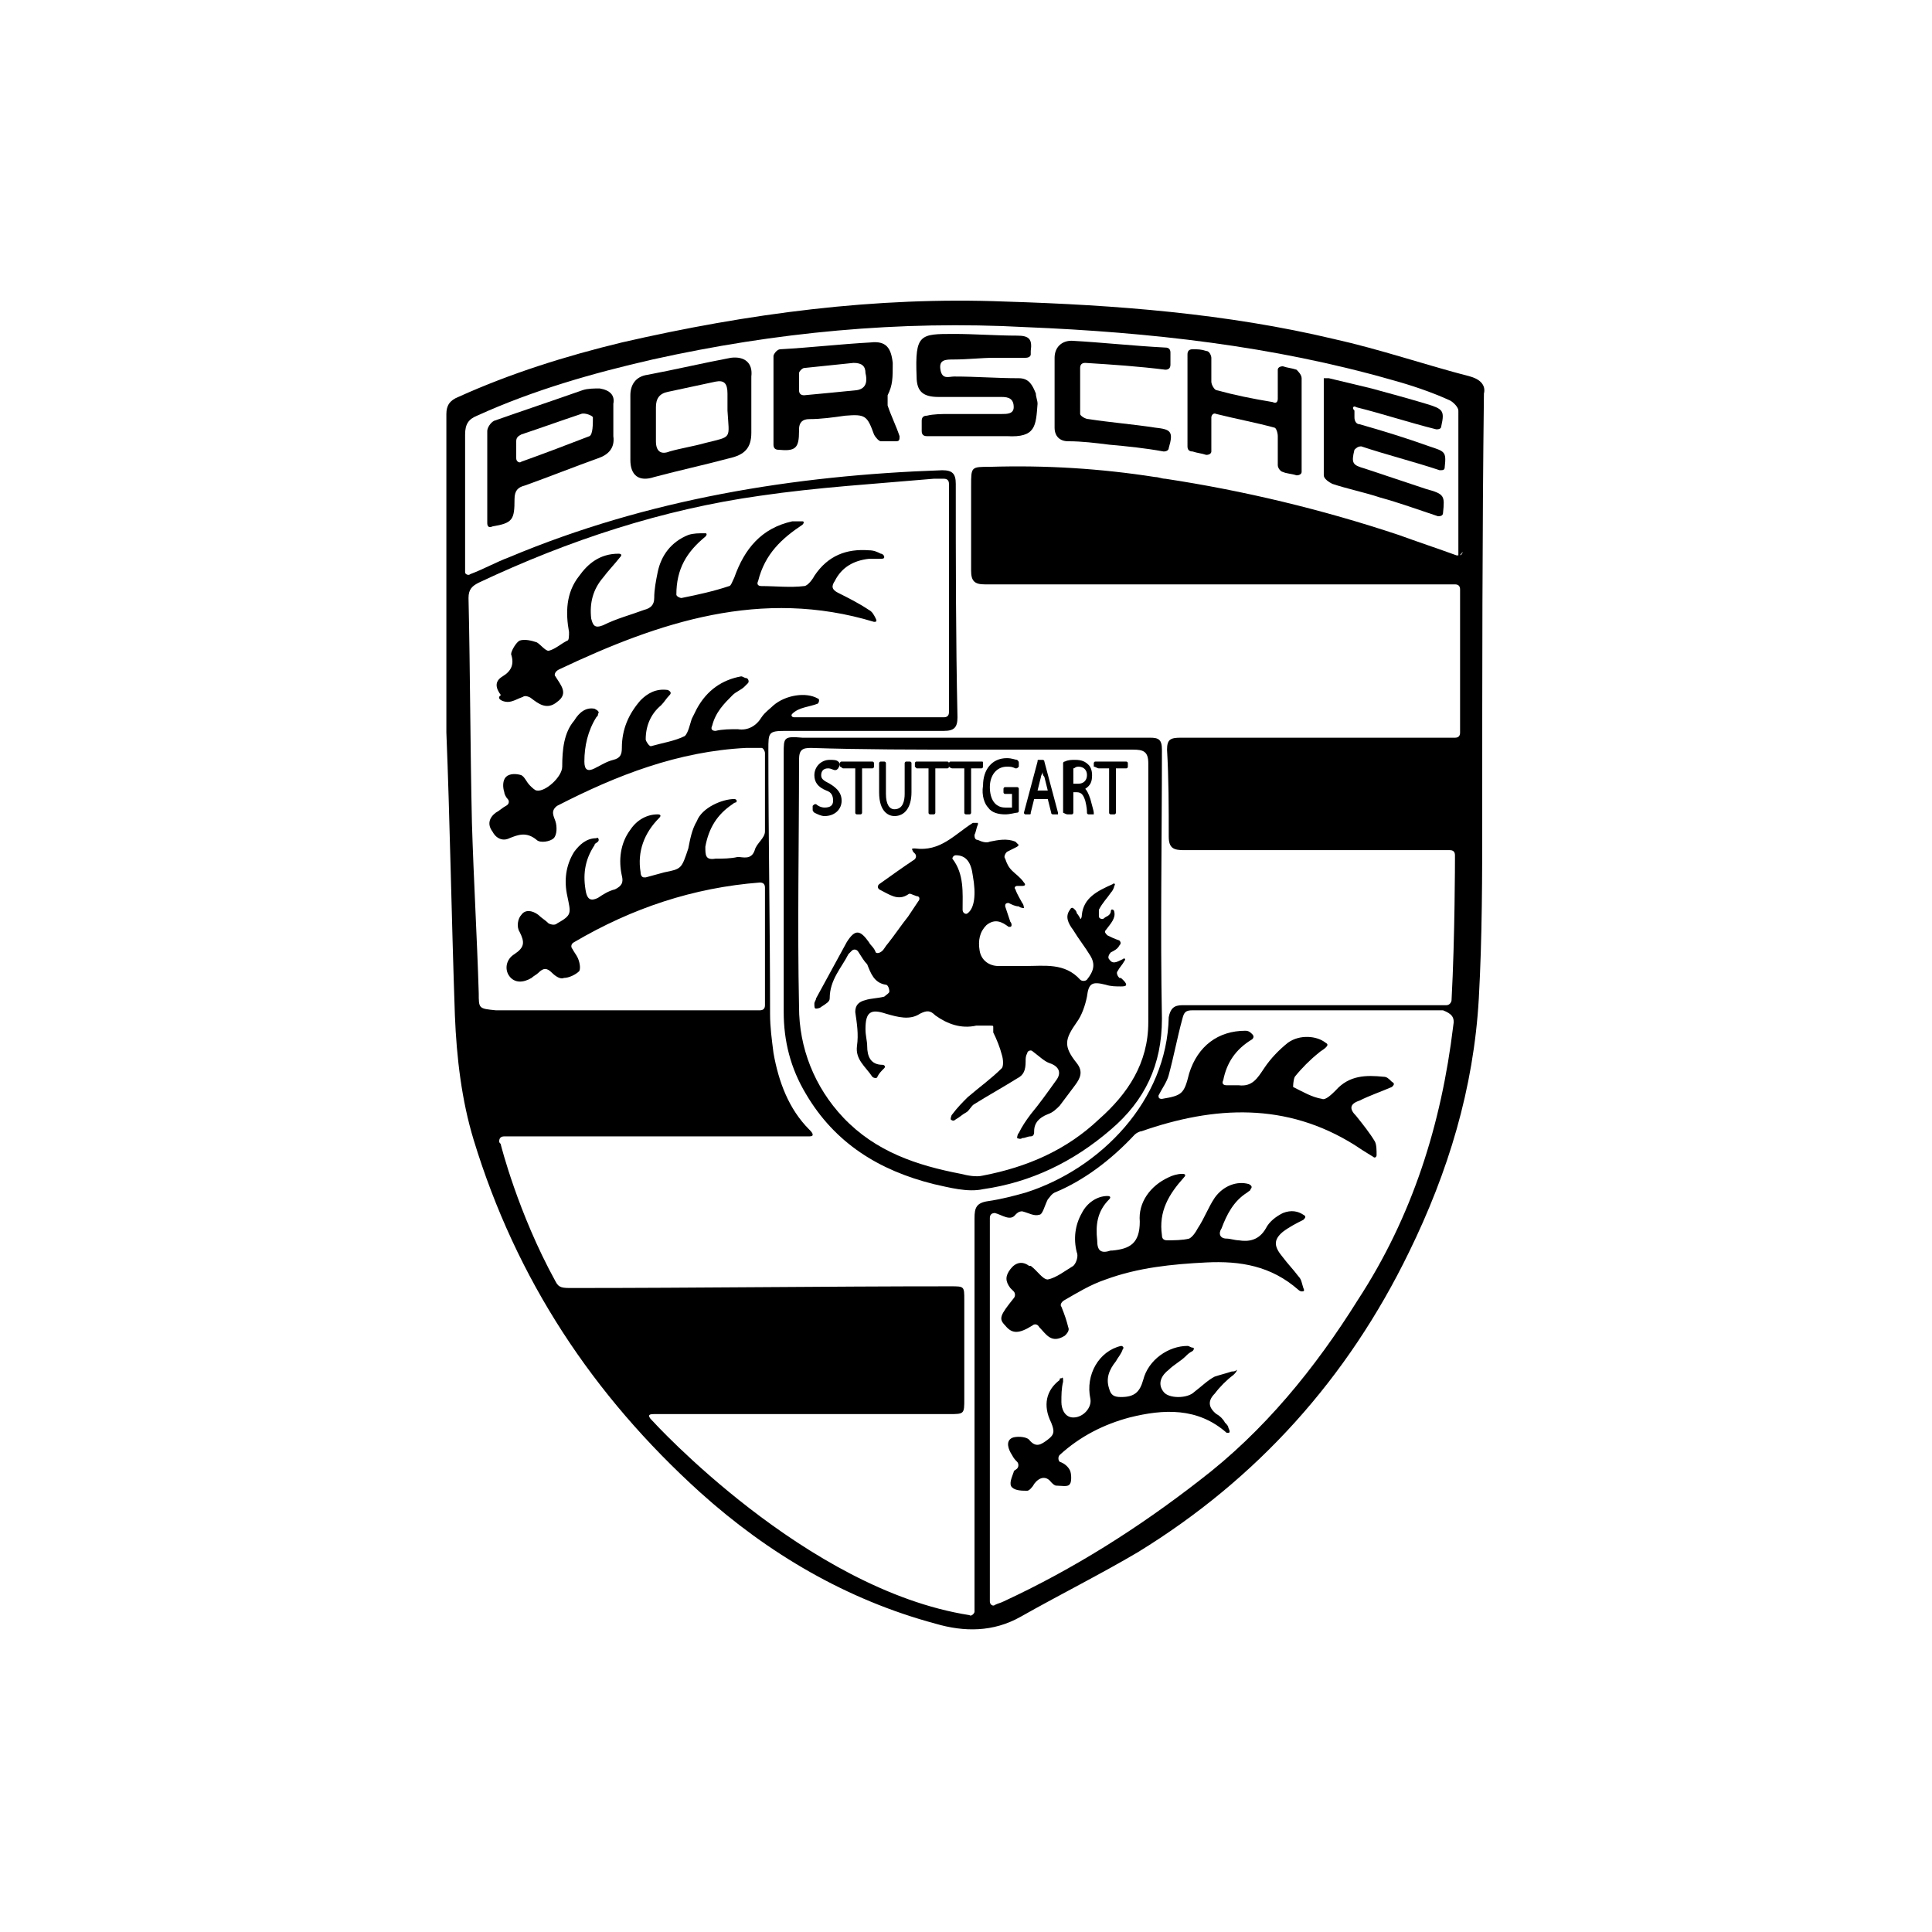
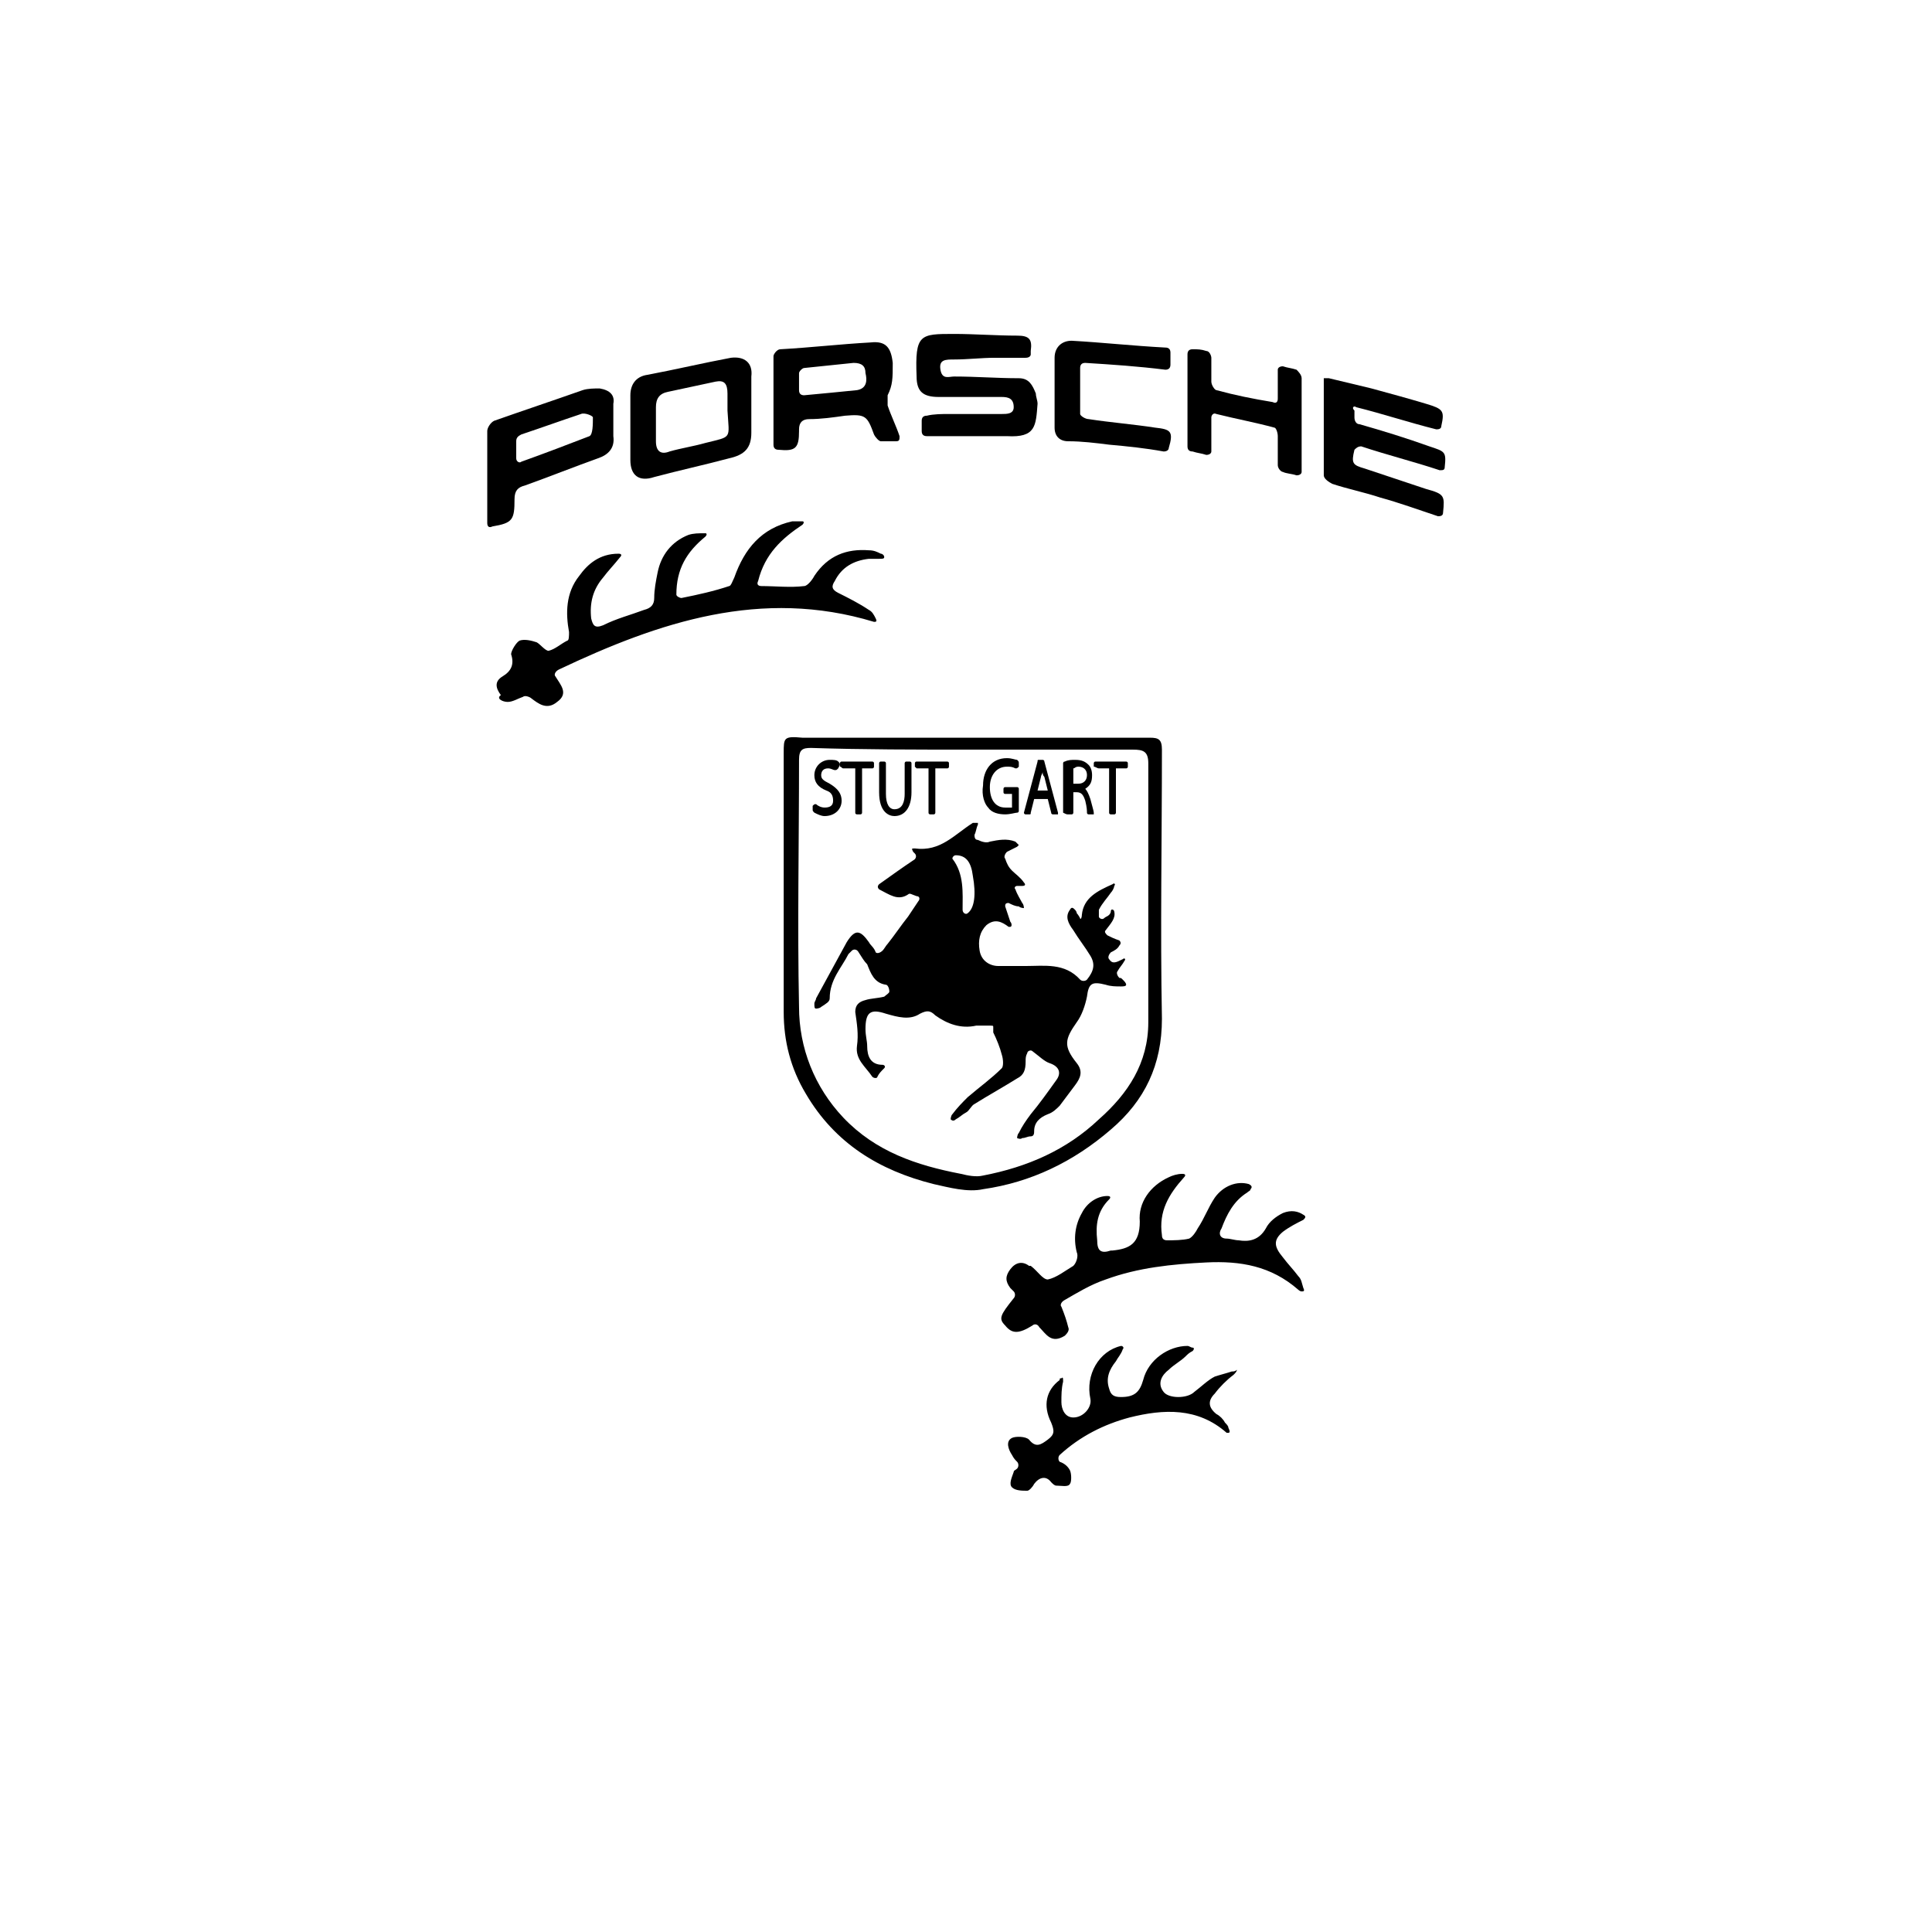
<svg xmlns="http://www.w3.org/2000/svg" version="1.1" id="Layer_1" x="0px" y="0px" viewBox="0 0 113.4 113.4" style="enable-background:new 0 0 113.4 113.4;" xml:space="preserve">
  <style type="text/css">
	.st0{fill-rule:evenodd;clip-rule:evenodd;}
</style>
  <g>
-     <path d="M86.3,22.1c-2.7-0.7-5.3-1.6-8-2.2c-6.3-1.5-12.8-2-19.3-2.2c-7.6-0.3-15.1,0.7-22.5,2.4c-3.3,0.8-6.5,1.8-9.6,3.2   c-0.5,0.2-0.7,0.5-0.7,1c0,5.9,0,11.8,0,18.7c0.2,4.9,0.3,10.8,0.5,16.6c0.1,2.5,0.4,5,1.1,7.3c2.5,8.2,7,15,13.3,20.7   c4,3.6,8.6,6.3,13.8,7.7c1.7,0.5,3.4,0.5,5-0.4c2.3-1.3,4.7-2.5,6.9-3.8c7-4.3,12.3-10.2,15.9-17.6c2.3-4.7,3.8-9.6,4.1-14.9   c0.2-3.6,0.2-7.2,0.2-10.8c0-8.2,0-16.5,0.1-24.7C87.2,22.7,87,22.3,86.3,22.1z M28.1,58.3c-0.1-3.3-0.3-6.7-0.4-10   c-0.1-4.4-0.1-8.8-0.2-13.2c0-0.5,0.2-0.7,0.6-0.9c5.3-2.5,10.8-4.3,16.5-5.1c3.4-0.5,6.8-0.7,10.2-1c0.2,0,0.4,0,0.6,0   c0.2,0,0.3,0.1,0.3,0.3v13.4c0,0.2-0.1,0.3-0.3,0.3h-8.8c-0.1,0-0.2-0.1-0.1-0.2c0.4-0.4,1-0.4,1.5-0.6c0.1-0.1,0.1-0.3,0-0.3   c-0.7-0.4-1.9-0.2-2.6,0.4c-0.2,0.2-0.5,0.4-0.7,0.7c-0.3,0.5-0.8,0.8-1.4,0.7c-0.4,0-0.9,0-1.3,0.1c-0.2,0-0.3-0.1-0.2-0.3   c0.2-0.8,0.7-1.3,1.2-1.8c0.2-0.2,0.5-0.3,0.7-0.5c0.1-0.1,0.1-0.1,0.2-0.2c0.1-0.1,0-0.3-0.1-0.3c-0.1,0-0.2-0.1-0.3-0.1   c-1.1,0.2-2,0.8-2.6,1.9c-0.1,0.2-0.2,0.4-0.3,0.6c-0.1,0.3-0.2,0.8-0.4,1c-0.6,0.3-1.3,0.4-2,0.6c-0.1,0-0.3-0.3-0.3-0.4   c0-0.8,0.3-1.5,0.9-2c0.2-0.2,0.3-0.4,0.5-0.6c0.1-0.1,0.1-0.2-0.1-0.3c-0.7-0.1-1.2,0.2-1.6,0.6c-0.7,0.8-1.1,1.7-1.1,2.8   c0,0.4-0.1,0.6-0.5,0.7c-0.4,0.1-0.7,0.3-1.1,0.5c-0.4,0.2-0.6,0.1-0.6-0.4c0-0.9,0.2-1.8,0.7-2.6c0.1-0.1,0.1-0.1,0.1-0.2   c0.1-0.1,0-0.2-0.2-0.3c-0.5-0.1-0.9,0.2-1.2,0.7C33.1,43,33,44,33,45c0,0.6-1,1.5-1.5,1.4c-0.1,0-0.3-0.2-0.4-0.3   c-0.2-0.2-0.3-0.5-0.5-0.6c-0.3-0.1-0.7-0.1-0.9,0.1c-0.2,0.2-0.2,0.6-0.1,0.9c0,0.1,0.1,0.3,0.2,0.4c0.1,0.1,0.1,0.3-0.1,0.4   c-0.2,0.1-0.4,0.3-0.6,0.4c-0.4,0.3-0.5,0.7-0.2,1.1c0.2,0.4,0.6,0.6,1,0.4c0.5-0.2,1-0.4,1.6,0.1c0.2,0.2,0.8,0.1,1-0.1   c0.2-0.2,0.2-0.7,0.1-1c-0.1-0.3-0.3-0.6,0.1-0.9c3.5-1.8,7.1-3.2,11.1-3.4c0.2,0,0.5,0,0.7,0c0,0,0.1,0,0.2,0   c0.1,0,0.2,0.2,0.2,0.3c0,1.5,0,3.1,0,4.6c0,0.4-0.5,0.7-0.6,1.1c-0.2,0.6-0.7,0.4-1,0.4c-0.4,0.1-0.9,0.1-1.3,0.1   c-0.6,0.1-0.6-0.2-0.6-0.7c0.2-1.1,0.7-1.9,1.6-2.5c0,0,0.1-0.1,0.2-0.1c0.1-0.1,0-0.2-0.1-0.2c-0.7,0-1.9,0.5-2.2,1.3   c-0.3,0.5-0.4,1.1-0.5,1.6C40,51,40,51,39,51.2c-0.4,0.1-0.7,0.2-1.1,0.3c0,0-0.1,0-0.1,0c-0.1,0-0.2-0.1-0.2-0.3   c-0.2-1.2,0.2-2.3,1.1-3.2c0.1-0.1,0.1-0.2-0.1-0.2c-0.6,0-1.2,0.3-1.6,0.9c-0.6,0.8-0.7,1.8-0.5,2.7c0.1,0.4,0,0.6-0.4,0.8   c-0.4,0.1-0.7,0.3-1,0.5c-0.4,0.2-0.6,0.1-0.7-0.3c-0.2-1-0.1-1.9,0.5-2.8c0-0.1,0.1-0.1,0.2-0.2c0.1-0.1,0-0.3-0.1-0.2   c-0.6,0-1,0.4-1.3,0.8c-0.5,0.8-0.6,1.7-0.4,2.6c0.2,1,0.3,1.1-0.6,1.6c-0.1,0.1-0.3,0.1-0.5,0c-0.2-0.2-0.4-0.3-0.6-0.5   c-0.4-0.3-0.8-0.3-1,0c-0.2,0.2-0.3,0.7-0.1,1c0.3,0.6,0.3,0.9-0.3,1.3c-0.5,0.3-0.6,0.9-0.3,1.3c0.3,0.4,0.8,0.4,1.3,0.1   c0.1-0.1,0.3-0.2,0.4-0.3c0.3-0.3,0.5-0.3,0.8,0c0.2,0.2,0.5,0.4,0.7,0.3c0.3,0,0.7-0.2,0.9-0.4c0.1-0.2,0-0.6-0.1-0.8   c-0.1-0.2-0.2-0.3-0.3-0.5c-0.1-0.1-0.1-0.3,0.1-0.4c3.4-2,7-3.2,10.9-3.5c0.2,0,0.3,0.1,0.3,0.3v6.9c0,0.2-0.1,0.3-0.3,0.3   c-0.2,0-0.3,0-0.5,0c-5,0-10,0-15,0C28.1,59.2,28.1,59.2,28.1,58.3z M85.3,60.2c-0.7,5.8-2.4,11.2-5.6,16.1   c-2.5,4-5.5,7.7-9.3,10.6c-3.6,2.8-7.4,5.2-11.5,7.1c-0.2,0.1-0.3,0.1-0.5,0.2c-0.1,0.1-0.3,0-0.3-0.2V71.5c0-0.2,0.1-0.3,0.3-0.3   c0.4,0.1,0.9,0.5,1.2,0.1c0.1-0.1,0.2-0.2,0.4-0.2c0.4,0.1,0.7,0.3,1,0.2c0.2,0,0.3-0.5,0.5-0.9c0.1-0.1,0.2-0.3,0.4-0.4   c1.7-0.7,3.3-1.9,4.7-3.4c0.1-0.1,0.3-0.2,0.4-0.2c4.3-1.5,8.5-1.7,12.5,0.8c0.3,0.2,0.6,0.4,1.1,0.7c0.1,0.1,0.2,0,0.2-0.1   c0-0.3,0-0.6-0.1-0.8c-0.3-0.5-0.7-1-1.1-1.5c-0.4-0.4-0.4-0.7,0.2-0.9c0.6-0.3,1.2-0.5,1.9-0.8c0.1-0.1,0.2-0.2,0-0.3   c-0.2-0.2-0.3-0.3-0.5-0.3c-1-0.1-2-0.1-2.8,0.8c-0.2,0.2-0.6,0.6-0.8,0.5c-0.6-0.1-1.1-0.4-1.7-0.7c0,0,0-0.4,0.1-0.6   c0.4-0.5,0.9-1,1.4-1.4c0.1-0.1,0.3-0.2,0.4-0.3c0.1-0.1,0.2-0.2,0-0.3c-0.5-0.4-1.5-0.5-2.2,0c-0.5,0.4-1,0.9-1.4,1.5   c-0.4,0.6-0.7,1.1-1.5,1c-0.2,0-0.4,0-0.7,0c-0.2,0-0.3-0.1-0.2-0.3c0.2-1,0.7-1.8,1.7-2.4c0.1-0.1,0.1-0.2,0-0.3   c-0.1-0.1-0.2-0.2-0.4-0.2c-1.6,0-2.8,0.9-3.3,2.5c-0.3,1.2-0.4,1.3-1.6,1.5c-0.2,0-0.2-0.1-0.2-0.2c0.2-0.4,0.5-0.8,0.6-1.2   c0.3-1.1,0.5-2.2,0.8-3.3c0.1-0.4,0.2-0.5,0.6-0.5c4.9,0,9.8,0,14.7,0C85.2,59.5,85.4,59.7,85.3,60.2z M85.8,32.5   c0,0.1-0.2,0.1-0.3,0.1c-1.1-0.4-2.3-0.8-3.4-1.2c-4.5-1.5-9.1-2.6-13.7-3.3c-0.2,0-0.4-0.1-0.6-0.1c-3.2-0.5-6.4-0.7-9.7-0.6   c-1.1,0-1.1,0-1.1,1.1c0,1.7,0,3.3,0,5c0,0.6,0.2,0.8,0.8,0.8c8.5,0,16.9,0,25.4,0h2.2c0.2,0,0.3,0.1,0.3,0.3v0.2v7.4   c0,0,0,0.1,0,0.1c0,0.2,0,0.4,0,0.7c0,0.2-0.1,0.3-0.3,0.3c-0.2,0-0.3,0-0.4,0c-5.2,0-10.5,0-15.7,0c-0.6,0-0.8,0.1-0.8,0.7   c0.1,1.7,0.1,3.4,0.1,5.1c0,0.7,0.3,0.8,0.9,0.8c5,0,10.1,0,15.1,0h0.5c0.2,0,0.3,0.1,0.3,0.3c0,0.1,0,0.1,0,0.2c0,0,0,4.6-0.2,8.3   c0,0.1-0.1,0.3-0.3,0.3h-0.8c-4.9,0-9.8,0-14.7,0c-0.5,0-0.7,0.2-0.8,0.7c-0.1,4.9-4,8.9-8.4,10.3c-0.7,0.2-1.5,0.4-2.2,0.5   c-0.7,0.1-0.8,0.4-0.8,1c0,3.7,0,7.4,0,11.2c0,3.9,0,7.7,0,11.6c0,0.1,0,0.2,0,0.3c0,0.1-0.2,0.3-0.3,0.2   c-9.6-1.5-18.6-11.4-18.6-11.4c-0.1-0.1-0.2-0.2-0.2-0.3c0-0.1,0.2-0.1,0.3-0.1h0.6h16.7c0.9,0,0.9,0,0.9-0.9c0-1.9,0-3.9,0-5.8   c0-0.8,0-0.8-0.8-0.8c-7.4,0-14.8,0.1-22.2,0.1c-0.6,0-0.8,0-1-0.4h0c-2.2-4-3.2-8-3.2-8l0,0c0-0.1-0.1-0.1-0.1-0.2   c0-0.2,0.1-0.3,0.3-0.3h17.8c0.2,0,0.3,0,0.3-0.1c0-0.1-0.1-0.2-0.2-0.3c-1.2-1.2-1.8-2.8-2.1-4.5c-0.1-0.8-0.2-1.5-0.2-2.3   c0-5.2-0.1-10.3-0.1-15.5c0-1,0-1.1,1-1.1c3.1,0,6.2,0,9.3,0c0.6,0,0.8-0.2,0.8-0.8c-0.1-4.6-0.1-9.2-0.1-13.7   c0-0.6-0.2-0.8-0.8-0.8c-8.7,0.3-17.3,1.7-25.4,5.1c-0.8,0.3-1.5,0.7-2.3,1c-0.1,0.1-0.3,0-0.3-0.1c0-0.1,0-0.2,0-0.3   c0-2.6,0-5.2,0-7.8c0-0.6,0.2-0.9,0.7-1.1c3.3-1.5,6.8-2.5,10.3-3.3c7.2-1.6,14.5-2.3,21.9-1.9c7.3,0.3,14.5,1.1,21.5,3.1   c1.1,0.3,2.3,0.7,3.4,1.2c0.2,0.1,0.5,0.4,0.5,0.6c0,2.8,0,5.7,0,8.6C85.9,32.3,85.9,32.4,85.8,32.5z" />
    <path d="M46,44.2c0,5.1,0,10.1,0,15.2c0,1.7,0.4,3.3,1.3,4.8c1.7,2.9,4.3,4.5,7.5,5.3c0.9,0.2,2,0.5,2.9,0.3   c2.8-0.4,5.3-1.6,7.5-3.5c2-1.7,3-3.8,3-6.5c-0.1-5.3,0-10.5,0-15.8c0-0.6-0.2-0.7-0.7-0.7c-3.4,0-6.8,0-10.2,0   c-3.4,0-6.8,0-10.2,0C46,43.2,46,43.3,46,44.2z M57,44c3.2,0,6.3,0,9.5,0c0.6,0,0.9,0.1,0.9,0.8c0,5.1,0,10.1,0,15.2   c0,2.4-1.2,4.2-2.9,5.7c-1.9,1.8-4.2,2.8-6.8,3.3c-0.4,0.1-0.9,0-1.3-0.1c-2.6-0.5-5-1.3-6.9-3.3c-1.7-1.8-2.6-4.1-2.6-6.5   c-0.1-4.8,0-9.6,0-14.5c0-0.6,0.2-0.7,0.7-0.7C50.6,44,53.8,44,57,44z" />
    <path d="M79.6,23.9c1.6,0.4,3.1,0.9,4.7,1.3c0.1,0,0.3,0,0.3-0.2c0.2-0.9,0.1-1-0.9-1.3c-1-0.3-2.1-0.6-3.2-0.9   c-0.8-0.2-1.7-0.4-2.5-0.6c-0.2,0-0.3,0-0.3,0c0,0,0,0.1,0,0.1c0,1.9,0,3.8,0,5.6c0,0.2,0.3,0.4,0.5,0.5c0.9,0.3,1.9,0.5,2.8,0.8   c1.1,0.3,2.2,0.7,3.4,1.1c0.1,0,0.3,0,0.3-0.2c0.1-1,0.1-1.1-1-1.4c-1.2-0.4-2.4-0.8-3.6-1.2c-0.7-0.2-0.8-0.3-0.6-1.1   c0.1-0.1,0.2-0.2,0.4-0.2c1.5,0.5,3.1,0.9,4.6,1.4c0.2,0,0.3,0,0.3-0.2c0.1-0.9,0-0.9-0.9-1.2c-1.4-0.5-2.7-0.9-4.1-1.3   c-0.2,0-0.3-0.2-0.3-0.4v-0.4C79.3,23.9,79.5,23.8,79.6,23.9z" />
    <path d="M35.2,22.8c-0.3,0-0.7,0-1,0.1c-1.7,0.6-3.5,1.2-5.2,1.8c-0.2,0.1-0.4,0.4-0.4,0.6c0,1.3,0,2.7,0,4v1.4   c0,0.2,0.1,0.3,0.3,0.2c1.2-0.2,1.3-0.4,1.3-1.6c0-0.5,0.2-0.7,0.6-0.8c1.4-0.5,2.9-1.1,4.3-1.6c0.6-0.2,1-0.6,0.9-1.3   c0-0.7,0-1.3,0-1.9C36.1,23.2,35.8,22.9,35.2,22.8z M34.6,25.6c-1.3,0.5-2.6,1-4,1.5c-0.1,0.1-0.3,0-0.3-0.2v-1   c0-0.2,0.1-0.3,0.3-0.4c1.2-0.4,2.3-0.8,3.5-1.2c0.2-0.1,0.7,0.1,0.7,0.2C34.8,24.9,34.8,25.5,34.6,25.6z" />
    <path d="M59.8,22.2c-1.3,0-2.5-0.1-3.8-0.1c-0.3,0-0.7,0.2-0.8-0.4c-0.1-0.6,0.3-0.6,0.8-0.6c0.8,0,1.6-0.1,2.4-0.1   c0.6,0,1.2,0,1.8,0c0.2,0,0.3-0.1,0.3-0.2c0-0.1,0-0.1,0-0.2c0.1-0.7-0.1-0.9-0.8-0.9c-1.2,0-2.5-0.1-3.7-0.1c-2,0-2.3,0-2.2,2.5   c0,0.9,0.4,1.2,1.3,1.2c1.2,0,2.5,0,3.7,0c0.4,0,0.7,0.1,0.7,0.6c0,0.4-0.4,0.4-0.7,0.4c-1,0-2.1,0-3.1,0c-0.4,0-0.9,0-1.3,0.1   c-0.2,0-0.3,0.1-0.3,0.3v0.6c0,0.2,0.1,0.3,0.3,0.3c1.6,0,3.2,0,4.7,0c1.7,0.1,1.7-0.6,1.8-1.9c0-0.2-0.1-0.4-0.1-0.6   C60.6,22.6,60.4,22.2,59.8,22.2z" />
    <path d="M42.9,21c-1.6,0.3-3.3,0.7-4.9,1c-0.7,0.1-1,0.6-1,1.2c0,0.6,0,1.1,0,1.7c0,0.2,0,0.3,0,0.3c0,0,0,0.1,0,0.3   c0,0.5,0,1,0,1.5c0,0.9,0.5,1.3,1.4,1c1.5-0.4,2.9-0.7,4.4-1.1c0.9-0.2,1.3-0.6,1.3-1.5c0-1.1,0-2.2,0-3.3   C44.2,21.3,43.7,20.9,42.9,21z M41.4,26c-0.7,0.2-1.4,0.3-2.1,0.5c-0.5,0.2-0.8,0-0.8-0.6c0-0.7,0-1.3,0-2c0-0.5,0.2-0.8,0.7-0.9   c0.9-0.2,1.9-0.4,2.8-0.6c0.5-0.1,0.7,0.1,0.7,0.7c0,0.3,0,0.7,0,1C42.8,25.8,43,25.6,41.4,26z" />
    <path d="M52.1,23.2c0.3-0.6,0.3-1,0.3-1.9c-0.1-0.9-0.4-1.3-1.3-1.2c-1.8,0.1-3.5,0.3-5.3,0.4c-0.2,0-0.4,0.3-0.4,0.4   c0,1.7,0,3.5,0,5.2c0,0.2,0.1,0.3,0.3,0.3c1,0.1,1.2-0.1,1.2-1.1c0,0,0-0.1,0-0.1c0-0.4,0.2-0.6,0.6-0.6c0.7,0,1.4-0.1,2.1-0.2   c1.2-0.1,1.3,0,1.7,1.1c0.1,0.2,0.3,0.4,0.4,0.4c0.3,0,0.6,0,0.9,0c0.2,0,0.2-0.1,0.2-0.3c-0.2-0.6-0.5-1.2-0.7-1.8   C52.1,23.6,52.1,23.4,52.1,23.2z M50.3,22.9c-1,0.1-2,0.2-3.1,0.3c-0.2,0-0.3-0.1-0.3-0.3c0-0.4,0-0.7,0-1c0-0.1,0.2-0.3,0.3-0.3   c1-0.1,1.9-0.2,2.9-0.3c0.5,0,0.7,0.2,0.7,0.6C50.9,22.3,50.9,22.8,50.3,22.9z" />
    <path d="M76.1,21.7c-0.3-0.1-0.5-0.1-0.8-0.2c-0.2,0-0.3,0.1-0.3,0.2v1.7c0,0.2-0.1,0.3-0.3,0.2c-1.2-0.2-2.2-0.4-3.3-0.7   c-0.1,0-0.3-0.3-0.3-0.5c0-0.4,0-0.9,0-1.4c0-0.1-0.1-0.4-0.3-0.4c-0.3-0.1-0.5-0.1-0.8-0.1c-0.2,0-0.3,0.1-0.3,0.3v5.4   c0,0.2,0.1,0.3,0.3,0.3c0.3,0.1,0.5,0.1,0.8,0.2c0.2,0,0.3-0.1,0.3-0.2v-2c0-0.1,0.1-0.3,0.3-0.2c1.2,0.3,2.3,0.5,3.4,0.8   c0.1,0,0.2,0.3,0.2,0.5c0,0.6,0,1.1,0,1.7c0,0.2,0.2,0.4,0.3,0.4c0.2,0.1,0.5,0.1,0.8,0.2c0.2,0,0.3-0.1,0.3-0.2c0-1.9,0-3.7,0-5.5   C76.4,22,76.2,21.8,76.1,21.7z" />
    <path d="M67.8,25.1c-1.3-0.2-2.6-0.3-3.9-0.5c-0.2,0-0.5-0.2-0.5-0.3c0-0.9,0-1.7,0-2.7c0-0.2,0.1-0.3,0.3-0.3   c1.6,0.1,3.1,0.2,4.7,0.4c0.2,0,0.3-0.1,0.3-0.3v-0.7c0-0.2-0.1-0.3-0.3-0.3c-1.9-0.1-3.7-0.3-5.5-0.4c-0.6,0-1,0.4-1,1   c0,1.4,0,2.7,0,4.1c0,0.5,0.3,0.8,0.8,0.8c0.8,0,1.6,0.1,2.4,0.2c1.1,0.1,2.1,0.2,3.2,0.4c0.2,0,0.3-0.1,0.3-0.2   C68.9,25.3,68.7,25.2,67.8,25.1z" />
    <path d="M29.8,41.2c0.3,0,0.6-0.2,0.9-0.3c0.1-0.1,0.4,0,0.5,0.1c0.4,0.3,0.9,0.7,1.5,0.2c0.7-0.5,0.2-1-0.1-1.5   c-0.1-0.1,0-0.3,0.2-0.4c5.9-2.8,11.9-4.8,18.5-2.8c0.1,0,0.2,0,0.1-0.2c-0.1-0.2-0.2-0.4-0.4-0.5c-0.6-0.4-1.2-0.7-1.8-1   c-0.4-0.2-0.4-0.4-0.2-0.7c0.4-0.8,1.1-1.2,2-1.3c0.2,0,0.4,0,0.6,0c0.2,0,0.3,0,0.3-0.1c0-0.1-0.1-0.2-0.2-0.2   c-0.2-0.1-0.4-0.2-0.7-0.2c-1.3-0.1-2.4,0.3-3.2,1.5c-0.1,0.2-0.4,0.6-0.6,0.6c-0.8,0.1-1.7,0-2.5,0c-0.2,0-0.3-0.1-0.2-0.3   c0.4-1.6,1.4-2.5,2.6-3.3c0.1-0.1,0.1-0.2,0-0.2c-0.2,0-0.4,0-0.6,0c-1.8,0.4-2.8,1.6-3.4,3.3c-0.1,0.2-0.2,0.5-0.3,0.5   c-0.9,0.3-1.8,0.5-2.8,0.7c-0.1,0-0.3-0.1-0.3-0.2c0-1.5,0.6-2.5,1.7-3.4c0.1-0.1,0.1-0.2,0-0.2c-0.4,0-0.7,0-1,0.1   c-1,0.4-1.6,1.2-1.8,2.2c-0.1,0.5-0.2,1-0.2,1.5c0,0.4-0.2,0.6-0.6,0.7c-0.8,0.3-1.6,0.5-2.4,0.9c-0.5,0.2-0.6,0-0.7-0.4   c-0.1-0.9,0.1-1.7,0.7-2.4c0.3-0.4,0.6-0.7,1-1.2c0.1-0.1,0.1-0.2-0.1-0.2c-1.1,0-1.8,0.6-2.3,1.3c-0.8,1-0.8,2.2-0.6,3.3   c0,0.2,0,0.5-0.1,0.5c-0.4,0.2-0.7,0.5-1.1,0.6c-0.2,0-0.5-0.4-0.7-0.5c-0.3-0.1-0.7-0.2-1-0.1c-0.2,0.1-0.5,0.6-0.5,0.8   c0.2,0.6,0,1-0.5,1.3c-0.5,0.3-0.4,0.7-0.1,1.1C29.1,41,29.5,41.2,29.8,41.2z" />
    <path d="M76.5,71.6c0.1-0.1,0.2-0.2,0-0.3c-0.3-0.2-0.7-0.3-1.2-0.1c-0.4,0.2-0.8,0.5-1,0.9c-0.4,0.7-1,0.8-1.6,0.7   c-0.2,0-0.5-0.1-0.7-0.1c-0.4,0-0.5-0.3-0.3-0.6c0.3-0.8,0.7-1.6,1.5-2.1c0.1-0.1,0.2-0.1,0.2-0.2c0.1-0.1,0.1-0.2-0.1-0.3   c-0.7-0.2-1.5,0.1-2,0.8c-0.4,0.6-0.6,1.2-1,1.8c-0.1,0.2-0.3,0.5-0.5,0.6c-0.4,0.1-0.9,0.1-1.3,0.1c-0.2,0-0.3-0.1-0.3-0.3   c-0.2-1.4,0.4-2.4,1.3-3.4c0.1-0.1,0.1-0.2-0.1-0.2c-0.3,0-0.6,0.1-0.8,0.2c-1.1,0.5-1.8,1.5-1.7,2.6c0,1.3-0.6,1.6-1.6,1.7   c0,0-0.1,0-0.1,0c-0.6,0.2-0.8,0-0.8-0.6c-0.1-0.9,0-1.7,0.7-2.4c0.1-0.1,0.1-0.2-0.1-0.2c-0.6,0-1.2,0.4-1.5,1   c-0.4,0.7-0.5,1.5-0.3,2.3c0.1,0.2,0,0.6-0.2,0.8c-0.5,0.3-1,0.7-1.5,0.8c-0.3,0-0.6-0.5-1-0.8c0,0,0,0-0.1,0   c-0.4-0.3-0.8-0.2-1.1,0.2c-0.3,0.4-0.3,0.7,0,1.1c0.1,0.1,0.1,0.1,0.2,0.2c0.1,0.1,0.1,0.3,0,0.4c-0.8,1-0.9,1.2-0.5,1.6   c0.4,0.5,0.8,0.5,1.6,0c0.1-0.1,0.3-0.1,0.4,0.1c0.4,0.4,0.7,1,1.5,0.5c0.1-0.1,0.3-0.3,0.2-0.5c-0.1-0.4-0.2-0.7-0.4-1.2   c-0.1-0.1,0-0.3,0.2-0.4c0.7-0.4,1.5-0.9,2.4-1.2c1.9-0.7,3.9-0.9,5.9-1c2-0.1,3.8,0.2,5.4,1.6c0,0,0.1,0.1,0.2,0.1   c0.1,0,0.2,0,0.1-0.2c-0.1-0.3-0.1-0.5-0.3-0.7c-0.3-0.4-0.6-0.7-0.9-1.1c-0.5-0.6-0.6-1,0-1.5C75.7,72,76.1,71.8,76.5,71.6z" />
    <path d="M72.3,80.5c-0.3,0.1-0.7,0.2-1,0.3c-0.4,0.2-0.8,0.6-1.2,0.9c-0.4,0.4-1.5,0.4-1.8,0c-0.4-0.5-0.1-1,0.3-1.3   c0.3-0.3,0.7-0.5,1-0.8c0.1-0.1,0.2-0.2,0.4-0.3c0.1-0.1,0.1-0.2,0-0.2c-0.1,0-0.2-0.1-0.3-0.1c-1.1,0-2.3,0.8-2.6,2   c-0.2,0.7-0.5,1-1.3,1c-0.4,0-0.6-0.1-0.7-0.5c-0.2-0.6,0-1.1,0.4-1.6c0.1-0.2,0.3-0.4,0.4-0.7c0.1-0.1,0-0.2-0.1-0.2   c-1.3,0.3-2.1,1.7-1.8,3.1c0.1,0.5-0.4,1.1-1,1.1c-0.5,0-0.7-0.5-0.7-0.9c0-0.4,0-0.8,0.1-1.2c0-0.2,0-0.3-0.1-0.2   c-0.1,0-0.1,0-0.1,0.1c-0.8,0.6-1,1.5-0.5,2.5c0.2,0.5,0.2,0.7-0.2,1c-0.4,0.3-0.7,0.5-1.1,0c-0.2-0.2-0.8-0.2-1-0.1   c-0.4,0.2-0.2,0.7,0,1c0.1,0.2,0.2,0.3,0.3,0.4c0.1,0.1,0.1,0.3,0,0.4c-0.1,0.1-0.2,0.1-0.2,0.2c-0.1,0.3-0.3,0.7-0.1,0.9   c0.2,0.2,0.6,0.2,0.9,0.2c0.1,0,0.3-0.2,0.4-0.4c0.3-0.4,0.7-0.5,1-0.1c0.1,0.1,0.2,0.2,0.3,0.2c0.3,0,0.7,0.1,0.8-0.1   c0.1-0.1,0.1-0.6,0-0.8c-0.1-0.2-0.3-0.4-0.6-0.5c-0.1-0.1-0.1-0.3,0-0.4c1.2-1.1,2.6-1.8,4.1-2.2c2-0.5,4-0.6,5.7,0.9   c0,0,0.1,0,0.1,0c0.1,0,0.1-0.1,0-0.3c0-0.1-0.1-0.2-0.2-0.3c-0.1-0.2-0.3-0.4-0.5-0.5c-0.5-0.4-0.5-0.8-0.1-1.2   c0.3-0.4,0.7-0.8,1.1-1.1c0.1-0.1,0.2-0.2,0.2-0.3C72.5,80.5,72.4,80.5,72.3,80.5z" />
    <path d="M51,55.3c-0.5-0.7-0.8-0.8-1.3,0c-0.6,1.1-1.2,2.2-1.8,3.3c0,0.1-0.1,0.2-0.1,0.3c0,0.2,0,0.3,0.1,0.3c0,0,0.2,0,0.3-0.1   c0.3-0.2,0.5-0.3,0.5-0.5c0-1.1,0.7-1.8,1.1-2.6c0.1-0.1,0.1-0.1,0.2-0.2c0.1-0.1,0.3-0.1,0.4,0.1c0.2,0.3,0.3,0.5,0.5,0.7   c0.2,0.5,0.4,1.1,1.1,1.2c0.1,0,0.2,0.2,0.2,0.4c0,0.1-0.2,0.2-0.3,0.3c-0.4,0.1-0.8,0.1-1.1,0.2c-0.4,0.1-0.6,0.3-0.6,0.7   c0.1,0.7,0.2,1.3,0.1,2c-0.1,0.8,0.5,1.2,0.9,1.8c0.1,0.1,0.3,0.1,0.3,0c0.1-0.2,0.2-0.3,0.4-0.5c0.1-0.1,0-0.2-0.1-0.2   c-0.7,0-0.9-0.5-0.9-1.1c0-0.3-0.1-0.6-0.1-1c0-1,0.3-1.2,1.2-0.9c0.7,0.2,1.4,0.4,2,0c0.4-0.2,0.6-0.2,0.9,0.1   c0.7,0.5,1.5,0.8,2.4,0.6c0.3,0,0.5,0,0.8,0c0.2,0,0.2,0,0.2,0.1c0,0,0,0.2,0,0.3c0.2,0.4,0.4,0.9,0.5,1.3c0.1,0.3,0.1,0.7,0,0.8   c-0.6,0.6-1.3,1.1-2,1.7c-0.3,0.3-0.6,0.6-0.9,1c-0.1,0.1-0.1,0.3-0.1,0.3c0.1,0.1,0.2,0.1,0.3,0c0.2-0.1,0.4-0.3,0.6-0.4   c0.2-0.1,0.3-0.4,0.5-0.5c0.8-0.5,1.7-1,2.5-1.5c0.4-0.2,0.5-0.5,0.5-1c0-0.2,0-0.3,0.1-0.5c0-0.1,0.2-0.2,0.3-0.1   c0.4,0.3,0.7,0.6,1,0.7c0.6,0.2,0.7,0.6,0.4,1c-0.5,0.7-1,1.4-1.5,2c-0.3,0.4-0.5,0.7-0.7,1.1c-0.1,0.1-0.1,0.3-0.1,0.3   c0,0,0.2,0.1,0.3,0c0.2,0,0.3-0.1,0.5-0.1c0.2,0,0.2-0.2,0.2-0.3c0-0.5,0.3-0.8,0.8-1c0.3-0.1,0.5-0.3,0.7-0.5   c0.3-0.4,0.6-0.8,0.9-1.2c0.3-0.4,0.5-0.8,0.1-1.3c-0.8-1-0.7-1.4,0-2.4c0.3-0.4,0.5-1,0.6-1.5c0.1-0.8,0.3-0.9,1.1-0.7   c0.3,0.1,0.6,0.1,0.9,0.1c0.1,0,0.3,0,0.3-0.1c0-0.1-0.1-0.2-0.2-0.3c-0.1-0.1-0.1-0.1-0.2-0.1c-0.1-0.1-0.2-0.3-0.1-0.4   c0.1-0.2,0.3-0.4,0.4-0.6c0.1-0.1,0-0.2-0.1-0.1c-0.4,0.2-0.6,0.3-0.8,0c-0.1-0.1,0-0.3,0.1-0.4c0.2-0.1,0.4-0.2,0.5-0.4   c0.1-0.1,0.1-0.2,0-0.3c-0.3-0.1-0.5-0.2-0.7-0.3c-0.1-0.1-0.2-0.2-0.1-0.3c0.3-0.4,0.6-0.7,0.5-1.1c0-0.1-0.2-0.2-0.2,0   c0,0.1-0.1,0.2-0.1,0.2c-0.1,0.1-0.2,0.1-0.3,0.2c-0.1,0.1-0.3,0-0.3-0.1c0-0.1,0-0.3,0-0.4c0.2-0.4,0.5-0.7,0.7-1   c0.1-0.1,0.2-0.3,0.2-0.4c0.1-0.1,0-0.2-0.1-0.1c-0.9,0.4-1.7,0.8-1.8,1.8c0,0.2-0.1,0.3-0.1,0.2c0,0-0.1-0.2-0.2-0.3   c0-0.1-0.1-0.2-0.1-0.2c-0.1-0.1-0.2-0.2-0.3,0c-0.3,0.4-0.1,0.8,0.2,1.2c0.3,0.5,0.7,1,1,1.5c0.3,0.5,0.2,0.9-0.2,1.4   c-0.1,0.1-0.3,0.1-0.4,0c-0.9-1-2.1-0.8-3.2-0.8c-0.5,0-1,0-1.6,0c-0.5,0-1-0.3-1.1-0.9c-0.1-0.6,0-1.1,0.4-1.5   c0.5-0.4,0.9-0.2,1.3,0.1c0,0,0,0,0.1,0c0.1,0,0.1-0.2,0-0.3c-0.1-0.3-0.2-0.6-0.3-0.9c0-0.1,0-0.2,0.2-0.2   c0.2,0.1,0.4,0.2,0.6,0.2c0.1,0.1,0.3,0.1,0.3,0.1c0,0,0-0.2-0.1-0.3c-0.1-0.2-0.3-0.5-0.4-0.8c-0.1-0.1,0-0.2,0.1-0.2   c0.1,0,0.2,0,0.3,0c0.2,0,0.2-0.1,0.1-0.2c-0.2-0.3-0.5-0.5-0.7-0.7c-0.2-0.2-0.3-0.4-0.4-0.7c-0.1-0.1,0-0.3,0.1-0.4   c0.2-0.1,0.4-0.2,0.6-0.3c0,0,0,0,0.1-0.1c0,0-0.1-0.1-0.2-0.2c-0.5-0.2-1-0.1-1.5,0c-0.2,0.1-0.5,0-0.7-0.1   c-0.2,0-0.2-0.2-0.2-0.3c0.1-0.2,0.1-0.4,0.2-0.6c0,0,0,0,0-0.1c0,0-0.1,0-0.3,0C56,49,55.2,50,53.7,49.8c-0.2,0-0.2,0-0.1,0.2   c0.1,0.1,0.1,0.1,0.1,0.1c0.1,0.1,0.1,0.3-0.1,0.4c-0.6,0.4-1.3,0.9-2,1.4c-0.1,0.1-0.1,0.2,0,0.3c0.6,0.3,1.1,0.7,1.7,0.3   c0.1-0.1,0.2,0,0.5,0.1c0.2,0,0.2,0.2,0.1,0.3c-0.2,0.3-0.4,0.6-0.6,0.9c-0.4,0.5-0.8,1.1-1.2,1.6c-0.1,0.1-0.2,0.3-0.3,0.4   c-0.1,0.1-0.3,0.2-0.4,0.1C51.3,55.6,51.1,55.5,51,55.3z M56.1,50.2c0.6,0,0.9,0.4,1,1.2c0.2,1.1,0.1,1.9-0.3,2.2   c-0.1,0.1-0.3,0-0.3-0.2c0-1,0.1-2.1-0.6-3C55.9,50.3,56,50.2,56.1,50.2z" />
    <path d="M48.4,47.4c-0.2,0-0.4-0.1-0.5-0.2c-0.1,0-0.1,0-0.2,0.1l0,0.2c0,0.1,0,0.1,0.1,0.2c0.2,0.1,0.4,0.2,0.6,0.2   c0.6,0,1-0.4,1-0.9c0-0.4-0.2-0.7-0.7-1c-0.4-0.2-0.5-0.3-0.5-0.5c0-0.2,0.1-0.4,0.4-0.4c0.2,0,0.3,0.1,0.4,0.1   c0.1,0,0.1,0,0.2-0.1l0.1-0.2c0-0.1,0-0.1-0.1-0.2c-0.1-0.1-0.3-0.1-0.5-0.1c-0.5,0-0.9,0.4-0.9,0.9c0,0.4,0.2,0.7,0.7,0.9   c0.3,0.1,0.4,0.3,0.4,0.6C48.9,47.3,48.7,47.4,48.4,47.4z" />
    <path d="M49.5,45.1l0.7,0v2.6c0,0.1,0.1,0.1,0.1,0.1h0.2c0.1,0,0.1-0.1,0.1-0.1l0-2.6h0.6c0.1,0,0.1-0.1,0.1-0.1v-0.2   c0-0.1-0.1-0.1-0.1-0.1h-1.8c-0.1,0-0.1,0.1-0.1,0.1V45C49.4,45,49.4,45.1,49.5,45.1z" />
    <path d="M52.5,47.9c0.6,0,1-0.5,1-1.4v-1.7c0-0.1-0.1-0.1-0.1-0.1h-0.2c-0.1,0-0.1,0.1-0.1,0.1v1.8c0,0.4-0.1,0.9-0.6,0.9   c-0.3,0-0.5-0.3-0.5-0.9v-1.8c0-0.1-0.1-0.1-0.1-0.1h-0.2c-0.1,0-0.1,0.1-0.1,0.1v1.7C51.6,47.7,52.2,47.9,52.5,47.9z" />
    <path d="M53.8,45.1l0.7,0v2.6c0,0.1,0.1,0.1,0.1,0.1h0.2c0.1,0,0.1-0.1,0.1-0.1l0-2.6h0.7c0.1,0,0.1-0.1,0.1-0.1v-0.2   c0-0.1-0.1-0.1-0.1-0.1h-1.8c-0.1,0-0.1,0.1-0.1,0.1V45C53.7,45,53.8,45.1,53.8,45.1z" />
-     <path d="M55.9,45.1l0.7,0v2.6c0,0.1,0.1,0.1,0.1,0.1h0.2c0.1,0,0.1-0.1,0.1-0.1l0-2.6h0.6c0.1,0,0.1-0.1,0.1-0.1v-0.2   c0-0.1,0-0.1-0.1-0.1h-1.8c-0.1,0-0.1,0.1-0.1,0.1V45C55.7,45,55.8,45.1,55.9,45.1z" />
    <path d="M58,47.4c0.2,0.3,0.6,0.4,1,0.4c0.3,0,0.6-0.1,0.7-0.1c0.1,0,0.1-0.1,0.1-0.1v-1.3c0-0.1-0.1-0.1-0.1-0.1H59   c-0.1,0-0.1,0.1-0.1,0.1v0.2c0,0.1,0.1,0.1,0.1,0.1l0.4,0v0.8c0,0,0,0,0,0c-0.1,0-0.2,0-0.4,0c-0.6,0-0.9-0.5-0.9-1.2   c0-0.7,0.4-1.2,1-1.2c0.2,0,0.3,0,0.5,0.1c0.1,0,0.1,0,0.2-0.1l0-0.2c0-0.1,0-0.1-0.1-0.2c-0.1,0-0.3-0.1-0.6-0.1   c-0.9,0-1.4,0.7-1.4,1.6C57.6,46.7,57.8,47.2,58,47.4z" />
    <path d="M60.2,47.8h0.2c0.1,0,0.1,0,0.1-0.1l0.2-0.8c0,0,0,0,0,0h0.8c0,0,0,0,0,0l0.2,0.8c0,0.1,0.1,0.1,0.1,0.1h0.2   c0,0,0.1,0,0.1,0c0,0,0-0.1,0-0.1l-0.8-3c0-0.1-0.1-0.1-0.1-0.1H61c-0.1,0-0.1,0-0.1,0.1l-0.8,3C60.1,47.7,60.1,47.8,60.2,47.8   C60.1,47.8,60.1,47.8,60.2,47.8z M61.1,45.6c0-0.1,0.1-0.2,0.1-0.3c0,0.1,0,0.2,0.1,0.3l0.2,0.8l-0.6,0L61.1,45.6z" />
    <path d="M62.7,47.8h0.2c0.1,0,0.1-0.1,0.1-0.1l0-1.2h0.2c0.3,0,0.4,0.2,0.5,0.5c0.1,0.4,0.1,0.6,0.1,0.7c0,0.1,0.1,0.1,0.1,0.1h0.2   c0,0,0.1,0,0.1,0c0,0,0-0.1,0-0.1c0-0.1-0.1-0.4-0.2-0.8c-0.1-0.3-0.2-0.5-0.3-0.6c0.3-0.2,0.4-0.4,0.4-0.8c0-0.3-0.1-0.5-0.2-0.6   c-0.2-0.2-0.4-0.3-0.8-0.3c-0.2,0-0.4,0-0.6,0.1c-0.1,0-0.1,0.1-0.1,0.1v2.9C62.6,47.8,62.6,47.8,62.7,47.8z M63,45.1   C63,45.1,63,45.1,63,45.1c0.1,0,0.1-0.1,0.3-0.1c0.2,0,0.5,0.1,0.5,0.5c0,0.3-0.2,0.5-0.5,0.5l-0.3,0V45.1z" />
    <path d="M64.5,45.1l0.6,0v2.6c0,0.1,0.1,0.1,0.1,0.1h0.2c0.1,0,0.1-0.1,0.1-0.1l0-2.6h0.6c0.1,0,0.1-0.1,0.1-0.1v-0.2   c0-0.1-0.1-0.1-0.1-0.1h-1.8c-0.1,0-0.1,0.1-0.1,0.1V45C64.3,45,64.4,45.1,64.5,45.1z" />
  </g>
</svg>